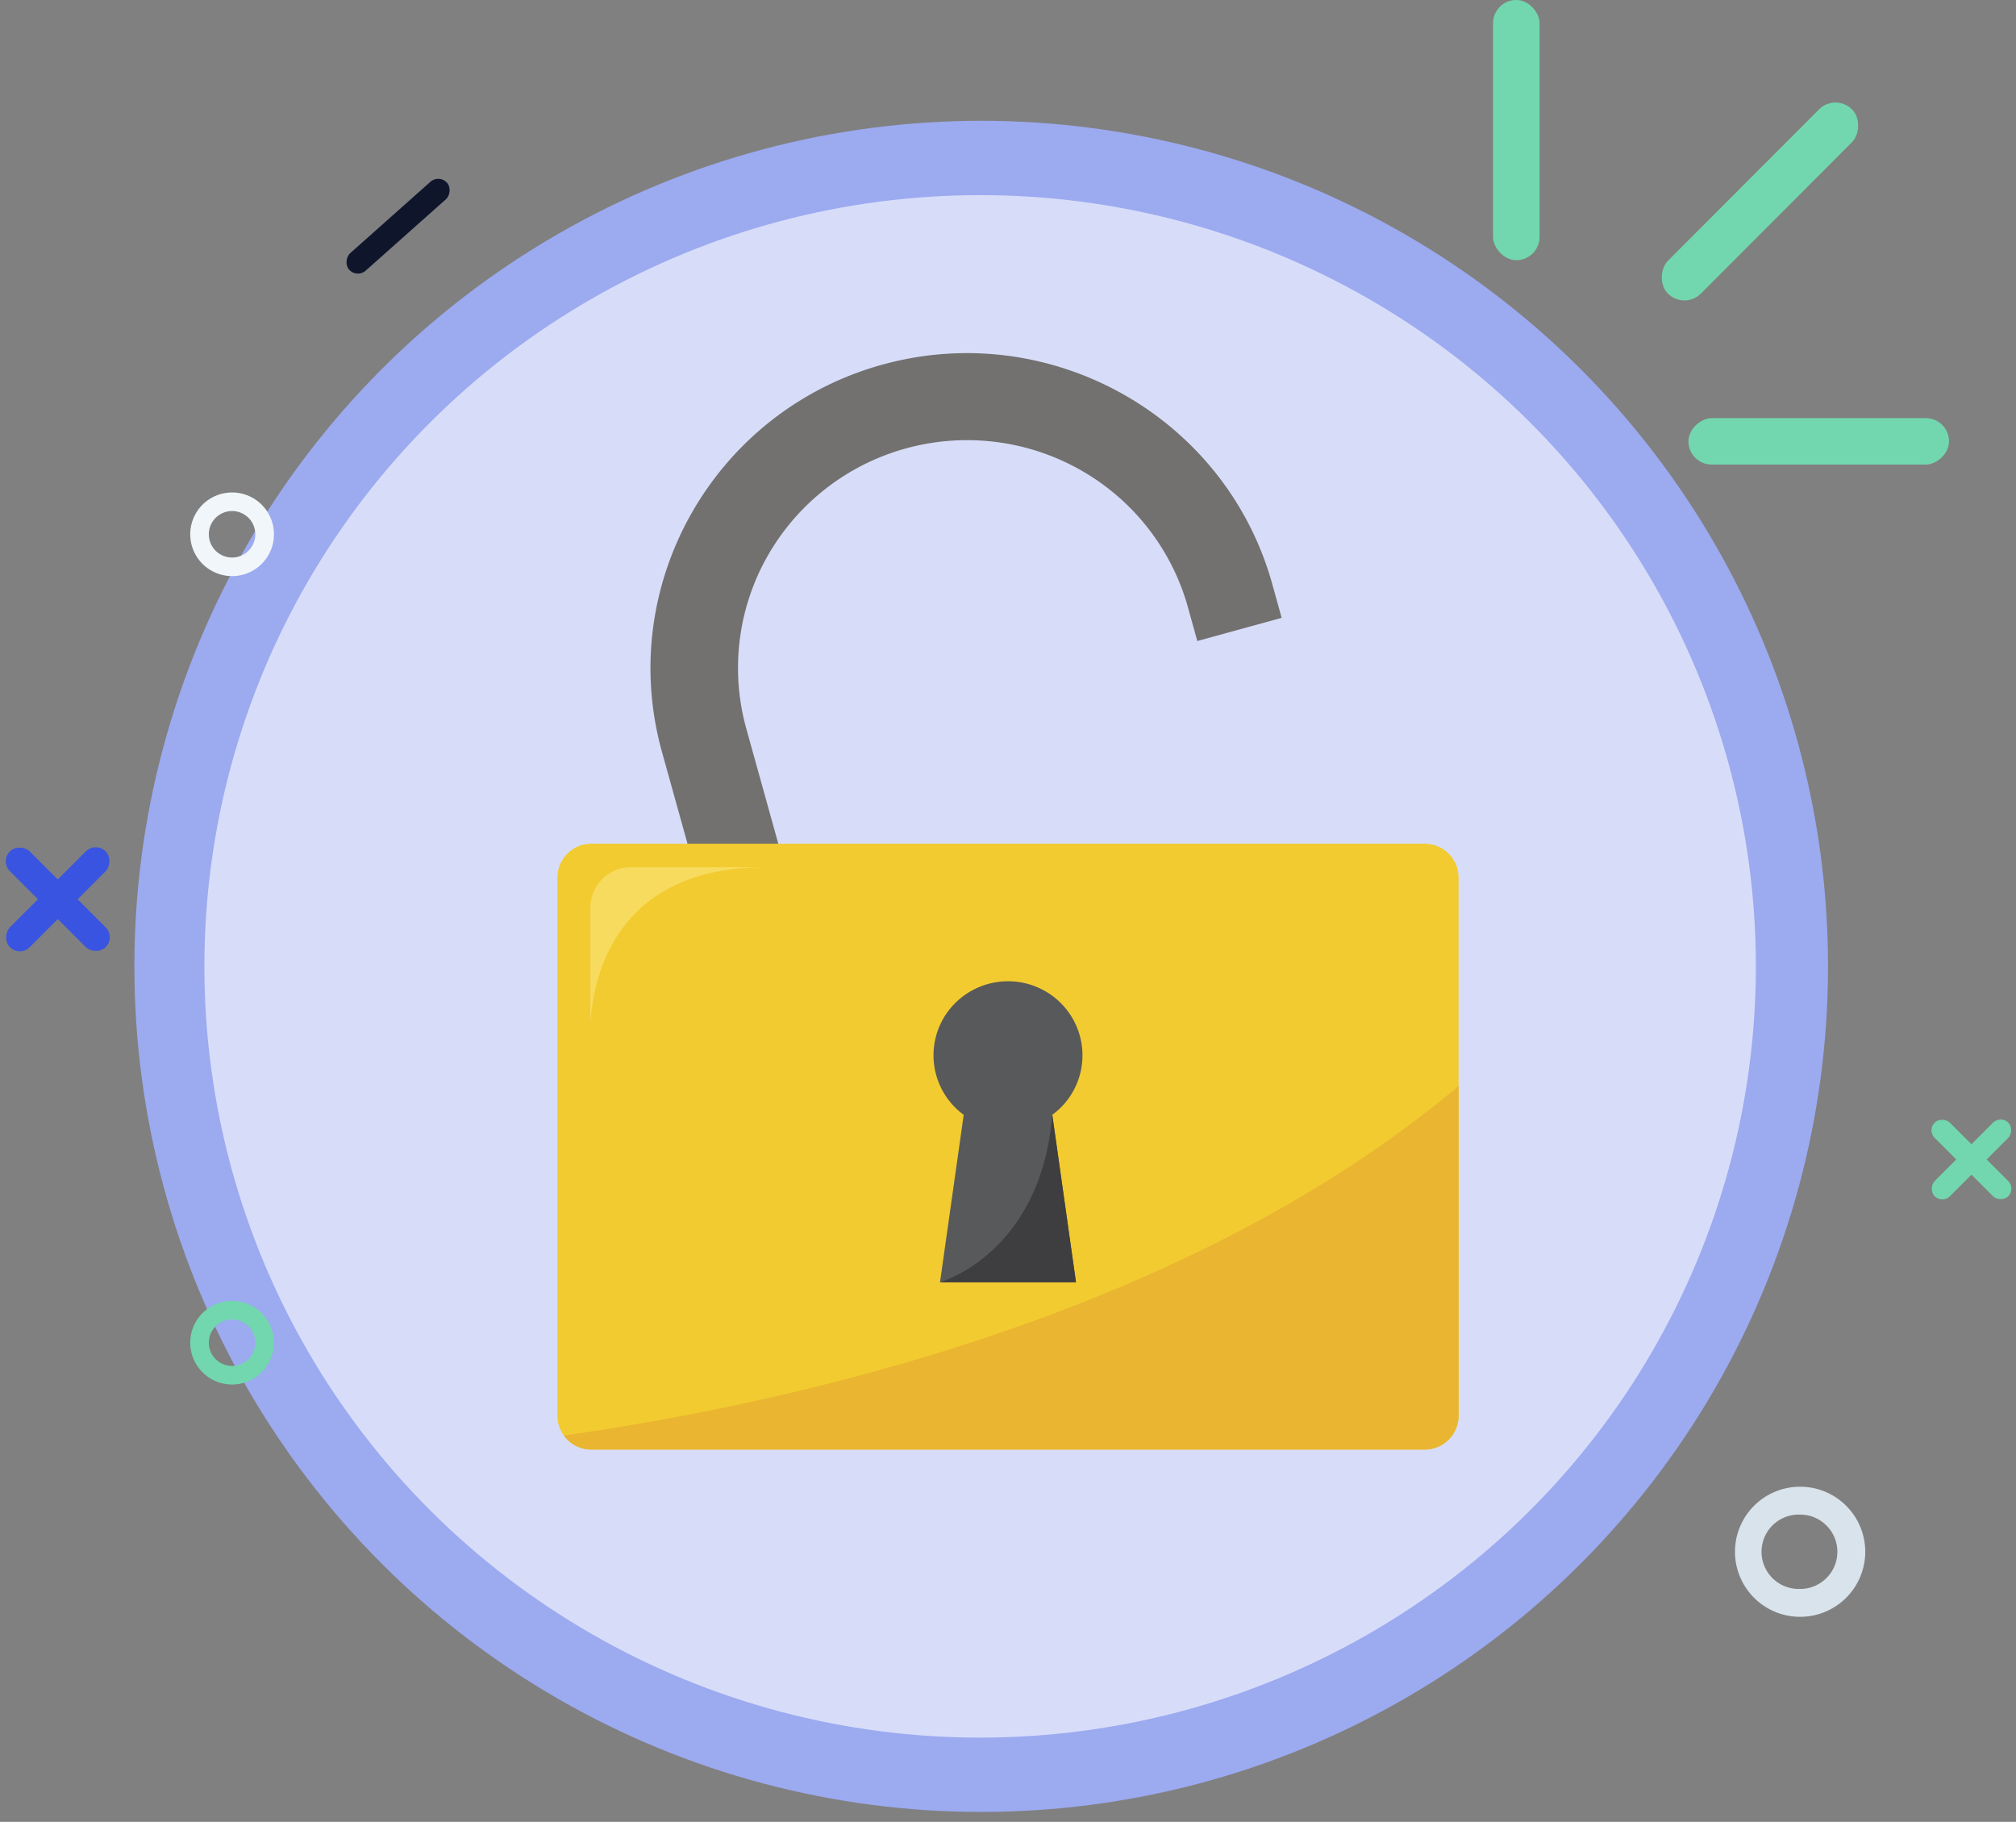
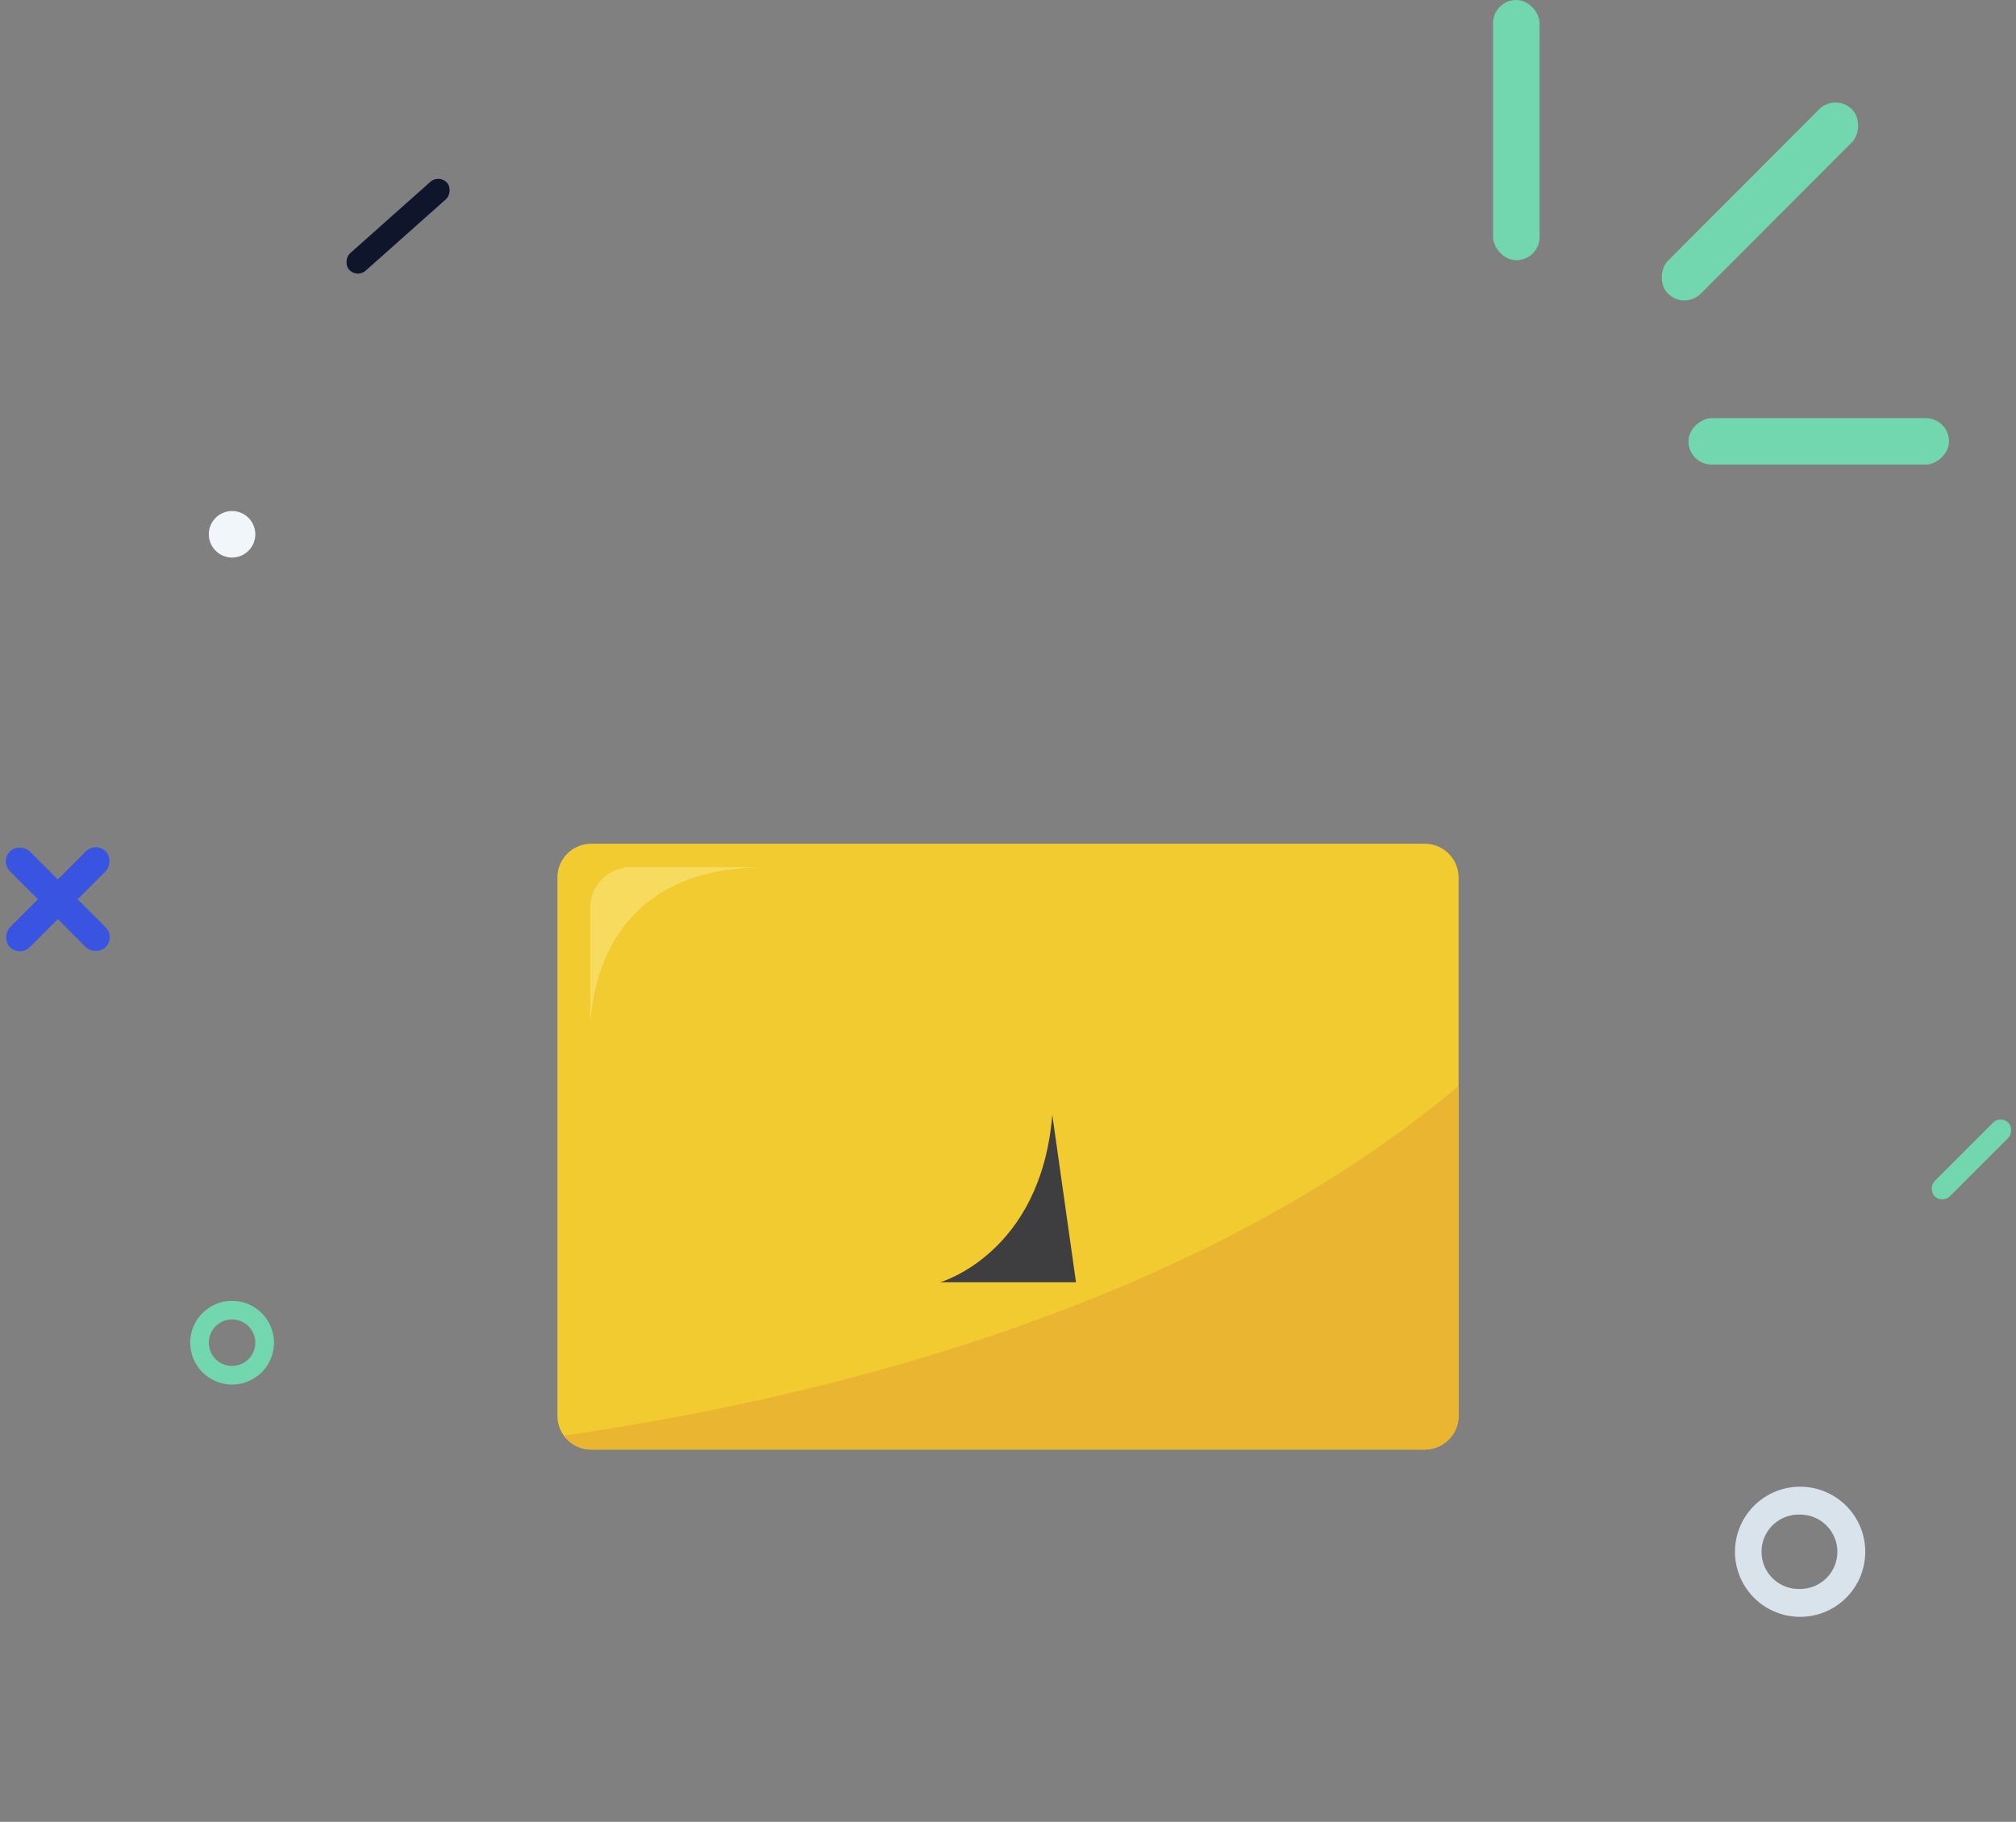
<svg xmlns="http://www.w3.org/2000/svg" width="114" height="103" fill="none">
  <rect width="100%" height="100%" fill="#808080" stroke="none" />
-   <ellipse cx="55.485" cy="54.636" rx="47.886" ry="47.806" fill="#9CAAF0" />
-   <ellipse cx="55.424" cy="54.636" rx="43.866" ry="43.604" fill="#D7DDF9" />
  <path fill-rule="evenodd" clip-rule="evenodd" d="M101.793 91.41a3.68 3.68 0 0 0 3.683-3.677 3.68 3.68 0 0 0-3.683-3.678 3.68 3.68 0 0 0-3.684 3.678 3.68 3.68 0 0 0 3.684 3.677Zm0-1.576c1.162 0 2.105-.94 2.105-2.101 0-1.16-.943-2.102-2.105-2.102a2.103 2.103 0 1 0 0 4.203Z" fill="#D8E3EB" />
-   <path fill-rule="evenodd" clip-rule="evenodd" d="M13.124 32.572a2.366 2.366 0 0 0 2.368-2.365 2.366 2.366 0 0 0-2.368-2.364 2.366 2.366 0 0 0-2.367 2.364 2.366 2.366 0 0 0 2.367 2.364Zm0-1.051a1.314 1.314 0 1 0-1.315-1.314c0 .726.589 1.314 1.315 1.314Z" fill="#F0F6FA" />
+   <path fill-rule="evenodd" clip-rule="evenodd" d="M13.124 32.572Zm0-1.051a1.314 1.314 0 1 0-1.315-1.314c0 .726.589 1.314 1.315 1.314Z" fill="#F0F6FA" />
  <path fill-rule="evenodd" clip-rule="evenodd" d="M13.124 78.276a2.366 2.366 0 0 0 2.368-2.364 2.366 2.366 0 0 0-2.368-2.364 2.366 2.366 0 0 0-2.367 2.364 2.366 2.366 0 0 0 2.367 2.364Zm0-1.05a1.314 1.314 0 1 0-1.315-1.314c0 .726.589 1.314 1.315 1.314Z" fill="#72D7AE" />
  <rect x="84.428" width="2.631" height="14.71" rx="1.313" fill="#72D7AE" />
  <rect width="2.629" height="14.722" rx="1.313" transform="rotate(44.952 45.547 128.063)" fill="#72D7AE" />
  <rect x="110.213" y="23.641" width="2.627" height="14.734" rx="1.313" transform="rotate(90 110.213 23.64)" fill="#72D7AE" />
  <rect width="1.321" height="7.401" rx=".661" transform="rotate(48.251 1.436 32.645) skewX(-.095)" fill="#0F162C" />
-   <rect x="113.992" y="67.203" width="1.217" height="5.885" rx=".609" transform="rotate(135 113.992 67.203)" fill="#72D7AE" />
  <rect x="109.831" y="68.063" width="1.217" height="5.885" rx=".609" transform="rotate(-135 109.831 68.063)" fill="#72D7AE" />
  <rect x="6.536" y="52.99" width="1.584" height="7.659" rx=".792" transform="rotate(135 6.536 52.99)" fill="#3954E0" />
  <rect x="1.12" y="54.111" width="1.584" height="7.659" rx=".792" transform="rotate(-135 1.12 54.11)" fill="#3954E0" />
  <g clip-path="url(#a)">
-     <path d="m67.173 34.33.532 1.912 4.77-1.31-.532-1.913C69.311 23.562 59.43 17.995 49.915 20.61c-9.514 2.617-15.114 12.439-12.483 21.898l4.363 15.68 4.77-1.311-4.363-15.68a12.807 12.807 0 0 1 1.215-9.783 12.942 12.942 0 0 1 7.817-6.063c3.312-.91 6.851-.476 9.84 1.208a12.89 12.89 0 0 1 6.1 7.771Z" fill="#72716F" />
    <path d="M33.44 47.701h47.12a1.929 1.929 0 0 1 1.357.559 1.907 1.907 0 0 1 .562 1.349v30.437c0 .506-.202.991-.562 1.35-.36.357-.848.558-1.357.558H33.44c-.51 0-.997-.201-1.357-.559a1.902 1.902 0 0 1-.562-1.349V49.61a1.897 1.897 0 0 1 .562-1.349 1.92 1.92 0 0 1 1.357-.559Z" fill="#F2CB30" />
    <path d="M82.48 80.046V61.397C66.954 74.454 44.571 79.36 31.887 81.161a1.909 1.909 0 0 0 1.552.793h47.12a1.928 1.928 0 0 0 1.357-.559 1.91 1.91 0 0 0 .562-1.349Z" fill="#EAB531" />
-     <path d="M61.211 59.67c0-.715-.182-1.419-.532-2.043A4.198 4.198 0 0 0 59.21 56.1a4.23 4.23 0 0 0-5.699 1.217 4.17 4.17 0 0 0 .984 5.712l-1.34 9.467h7.688l-1.34-9.467a4.156 4.156 0 0 0 1.707-3.36Z" fill="#58595A" />
    <path d="M33.381 51.311v6.554c.175-2.783 1.522-8.839 9.949-8.839h-7.65a2.312 2.312 0 0 0-1.623.671 2.286 2.286 0 0 0-.676 1.614Z" fill="#F7DB5E" />
    <path d="M53.156 72.496s5.706-1.603 6.349-9.466l1.34 9.466h-7.69Z" fill="#3E3D40" />
  </g>
  <defs>
    <clipPath id="a">
      <path fill="#fff" transform="translate(31.52 19.963)" d="M0 0h50.959v61.991H0z" />
    </clipPath>
  </defs>
</svg>